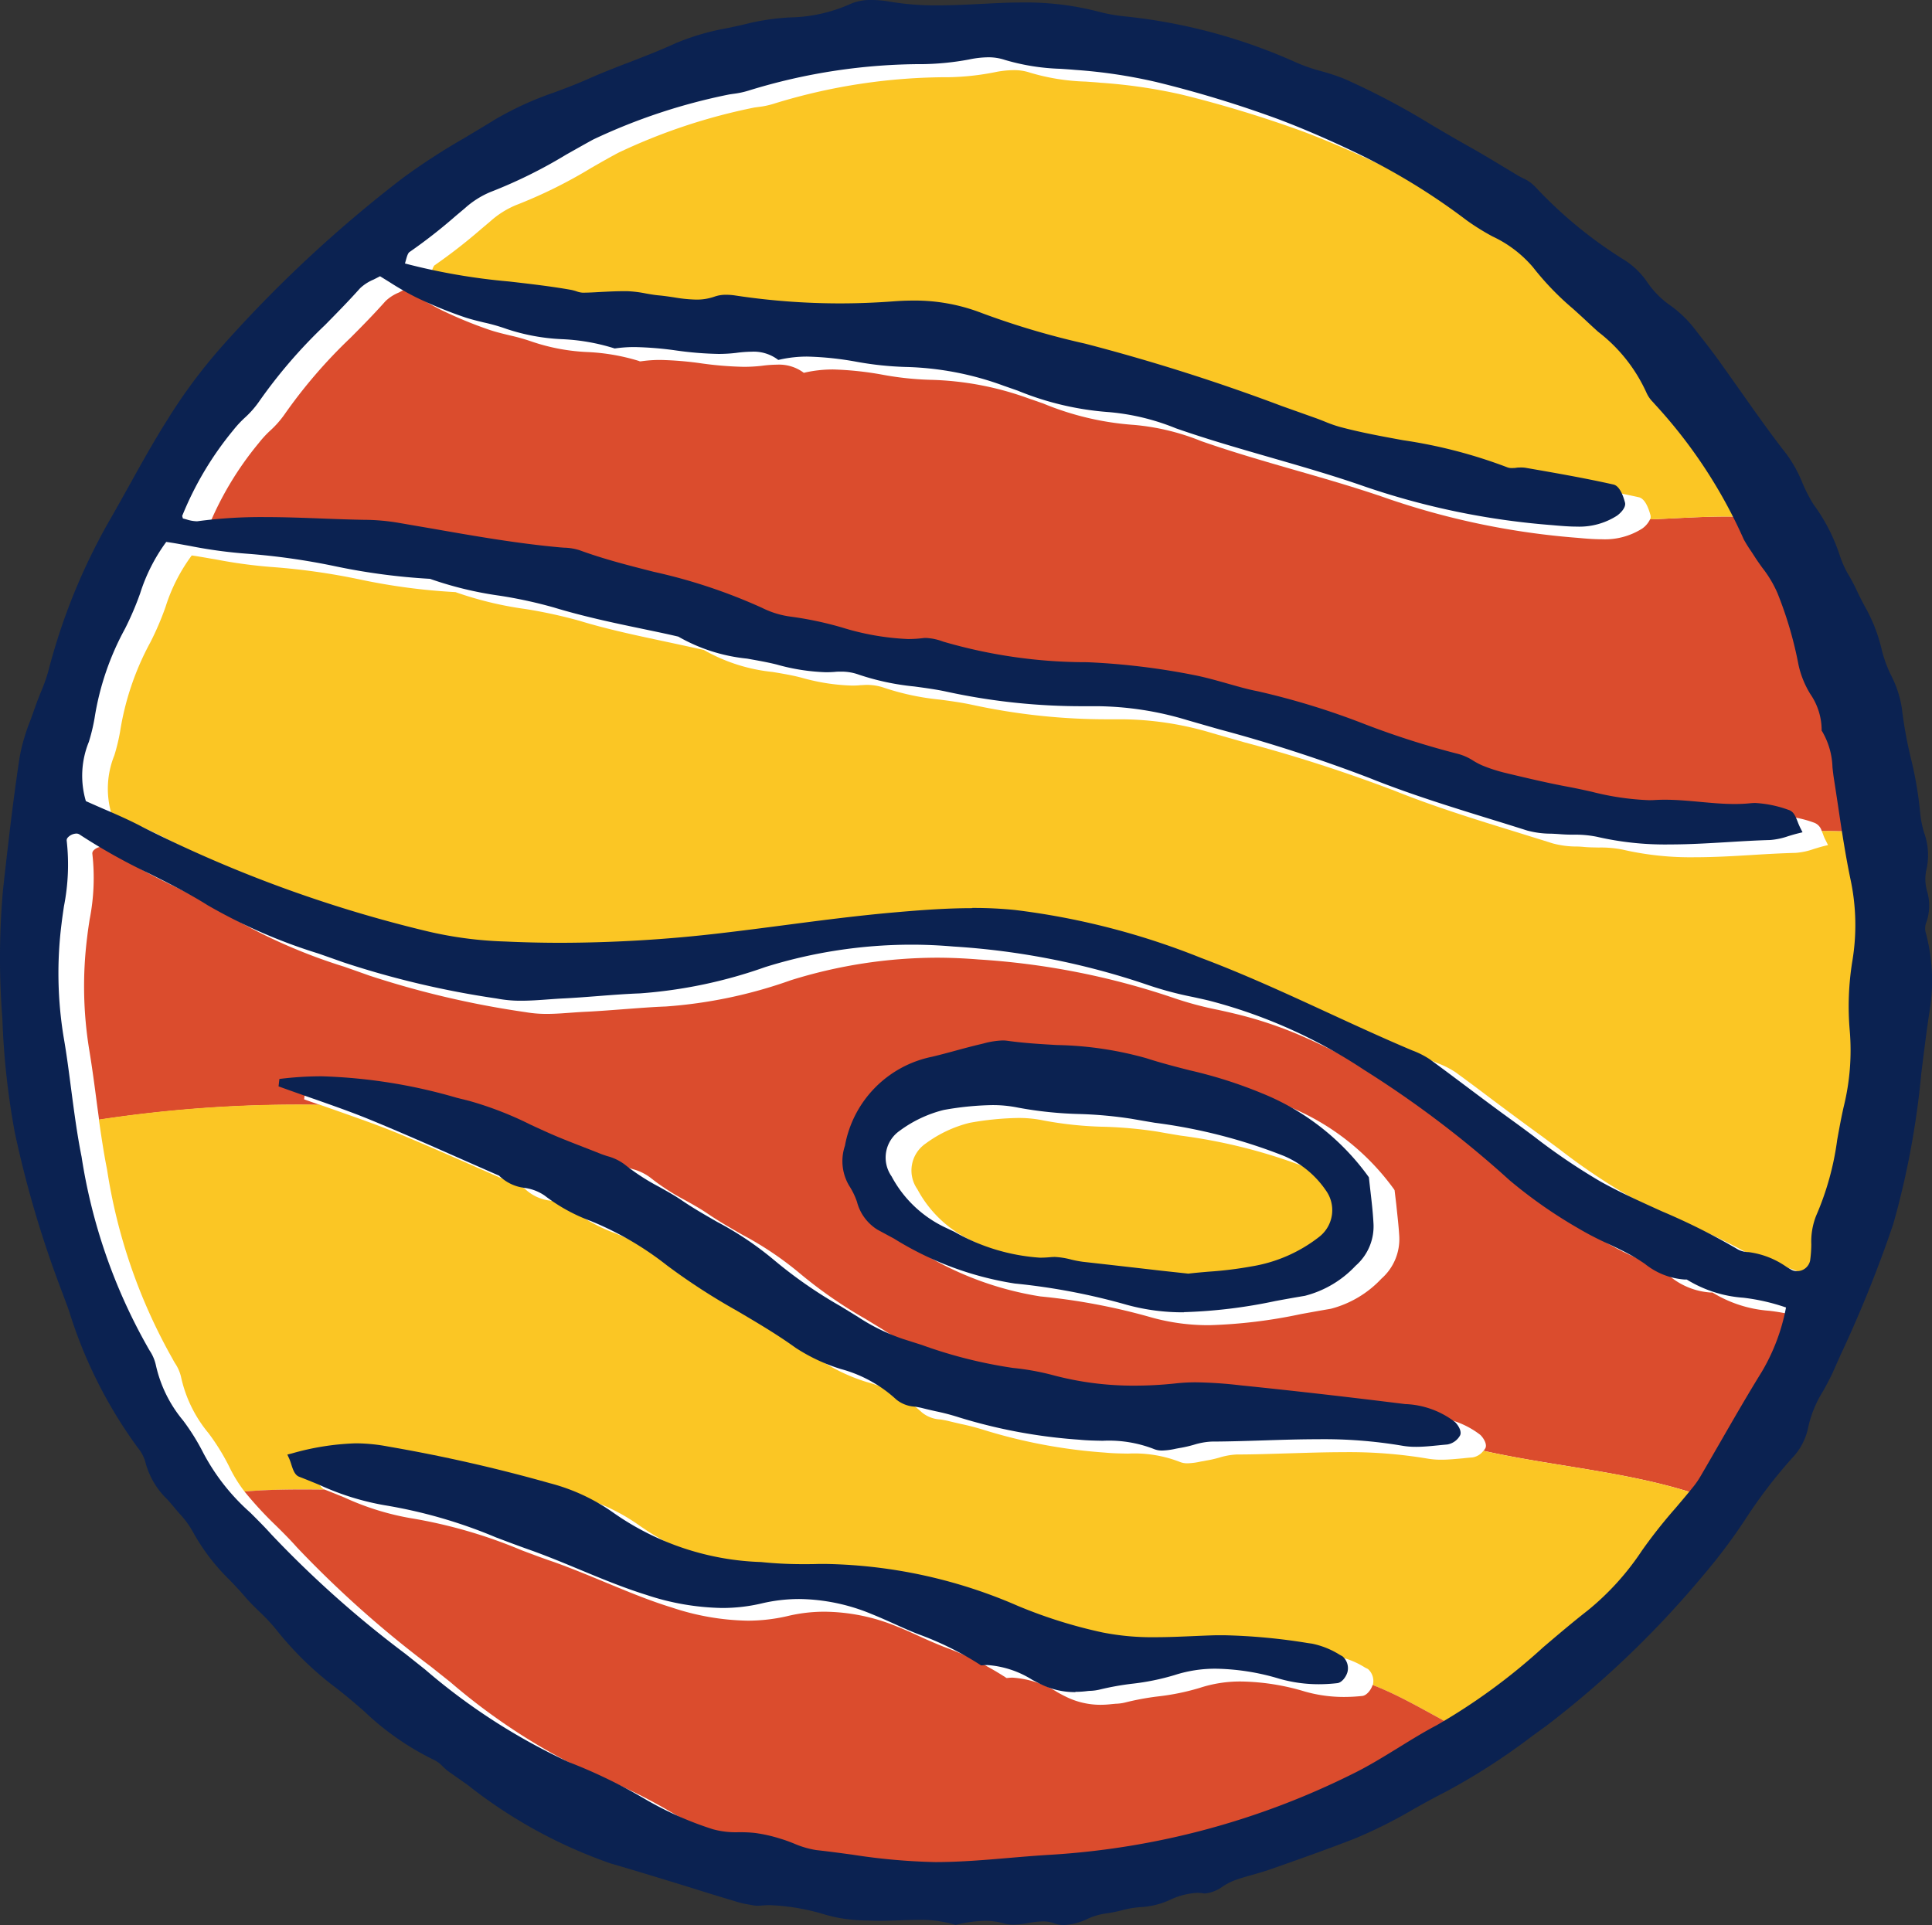
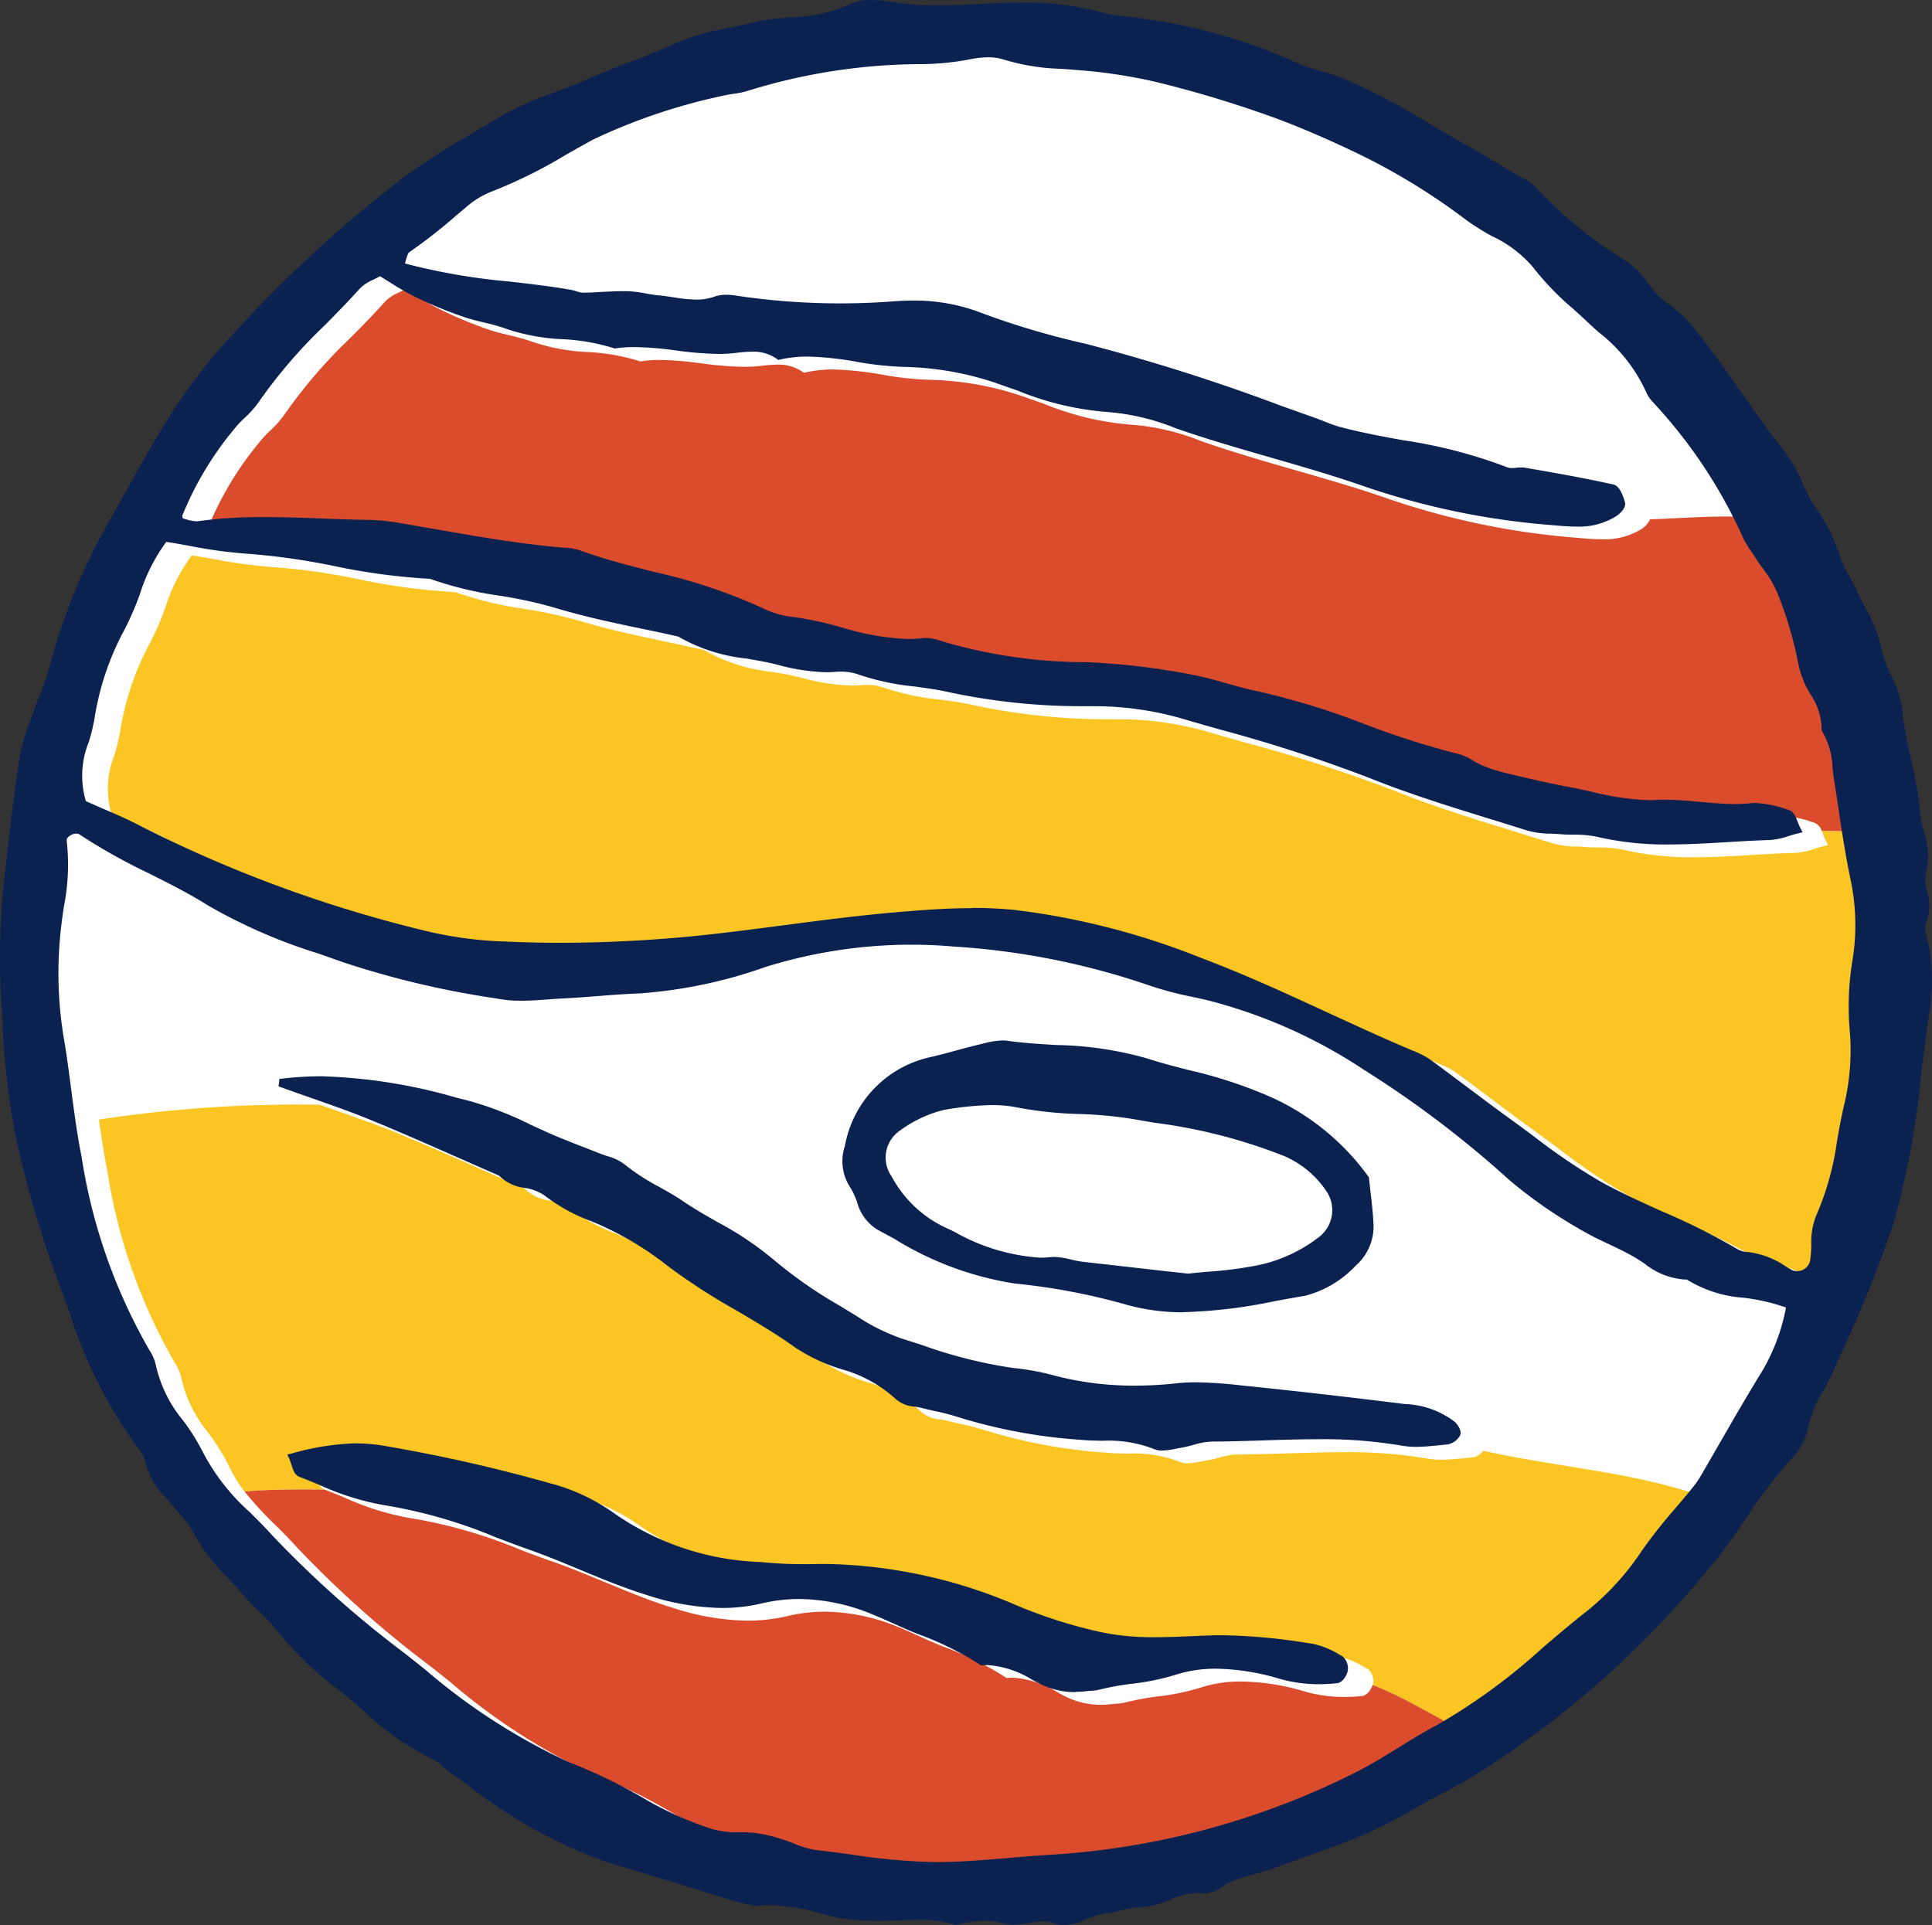
<svg xmlns="http://www.w3.org/2000/svg" id="グループ_1526" data-name="グループ 1526" width="65.112" height="64.88" viewBox="0 0 65.112 64.88">
  <rect x="0" y="0" width="65.112" height="64.88" fill="#333333" stroke="none" />
  <defs>
    <clipPath id="clip-path">
      <rect id="長方形_1479" data-name="長方形 1479" width="65.112" height="64.88" fill="none" />
    </clipPath>
  </defs>
  <g id="グループ_1443" data-name="グループ 1443" clip-path="url(#clip-path)">
    <path id="パス_2856" data-name="パス 2856" d="M36.157,64.948a.789.789,0,0,1-.278-.047,1.206,1.206,0,0,0-.446-.074,3.292,3.292,0,0,0-.521.055l-.056.009a2.624,2.624,0,0,1-.409.044.914.914,0,0,1-.261-.034,2.645,2.645,0,0,0-.708-.1,4.423,4.423,0,0,0-.976.132,4.334,4.334,0,0,0-1.28-.162c-.208,0-.417.008-.621.017-.224.009-.437.013-.645.013h-.009c-.089,0-.177,0-.266,0l-.214-.007a5.061,5.061,0,0,1-1.05-.12l-.24-.064a7.524,7.524,0,0,0-1.929-.33,4.028,4.028,0,0,0-.4.019l-.048,0a.955.955,0,0,1-.126-.018l-.091-.018a2.984,2.984,0,0,1-.341-.073l-1.489-.456c-.943-.292-1.883-.582-2.832-.858a16.161,16.161,0,0,1-4.711-2.587l-.658-.465a1.243,1.243,0,0,1-.164-.14,1.3,1.3,0,0,0-.357-.274A9.129,9.129,0,0,1,12.7,57.8c-.325-.279-.634-.545-.954-.788a10.876,10.876,0,0,1-1.988-1.941,6.17,6.17,0,0,0-.567-.608,6.428,6.428,0,0,1-.474-.485c-.165-.191-.338-.377-.511-.563a6.731,6.731,0,0,1-1.234-1.6,3.185,3.185,0,0,0-.478-.657c-.06-.068-.118-.136-.177-.207-.075-.092-.155-.186-.235-.275a2.481,2.481,0,0,1-.676-1.11,1.505,1.505,0,0,0-.307-.618,15.338,15.338,0,0,1-2.293-4.579l-.22-.6A35.9,35.9,0,0,1,1,38.414c-.038-.191-.073-.379-.107-.572A28.711,28.711,0,0,1,.581,34.6,25.555,25.555,0,0,1,.6,30.313c.144-1.3.324-2.922.558-4.483A6.039,6.039,0,0,1,1.5,24.677L1.67,24.2c.056-.169.119-.327.186-.485a6.937,6.937,0,0,0,.258-.729,20.253,20.253,0,0,1,2.063-5.068c.225-.394.446-.791.665-1.188.413-.742.821-1.467,1.26-2.164a17.793,17.793,0,0,1,1.783-2.408A43.643,43.643,0,0,1,14,6.446a21.342,21.342,0,0,1,1.953-1.271l.121-.072c.332-.194.661-.389.982-.593A10.8,10.8,0,0,1,19.064,3.6c.307-.113.709-.265,1.1-.435s.79-.332,1.178-.484l.239-.094c.538-.206,1.065-.411,1.575-.646a7.911,7.911,0,0,1,1.7-.493l.2-.043c.19-.042.381-.083.568-.131A8.19,8.19,0,0,1,26.9,1.087,5.357,5.357,0,0,0,29,.627,1.542,1.542,0,0,1,29.668.5a3.091,3.091,0,0,1,.555.053,9.527,9.527,0,0,0,1.671.128c.51,0,1.034-.028,1.5-.052l.732-.034L34.33.589c.133,0,.267-.007.4-.007A9.555,9.555,0,0,1,37.3.9a5.373,5.373,0,0,0,.86.152A18.446,18.446,0,0,1,43.9,2.594a6.646,6.646,0,0,0,.866.3,6.941,6.941,0,0,1,.757.251A24.384,24.384,0,0,1,48.461,4.7c.4.234.8.468,1.2.692.366.2.729.425,1.089.642l.576.345c.057.033.118.066.183.1a1.171,1.171,0,0,1,.34.226,15.065,15.065,0,0,0,3,2.48,2.416,2.416,0,0,1,.761.7,3.234,3.234,0,0,0,.855.867,3.9,3.9,0,0,1,.669.617l.112.143c.283.364.55.707.8,1.057.2.271.392.547.586.822l.166.236c.5.718,1,1.419,1.517,2.084a4.089,4.089,0,0,1,.505.9,5.062,5.062,0,0,0,.4.779,5.852,5.852,0,0,1,.85,1.656,3.545,3.545,0,0,0,.352.767c.075.133.15.27.216.412.075.166.162.335.247.5l.024.047a5.168,5.168,0,0,1,.561,1.388,4.217,4.217,0,0,0,.337.948l.035.079a3.3,3.3,0,0,1,.319.983,14.292,14.292,0,0,0,.306,1.692l.016.071a12.191,12.191,0,0,1,.3,1.782,3.4,3.4,0,0,0,.127.653,2.092,2.092,0,0,1,.08,1.209,1.653,1.653,0,0,0,.025.779,1.5,1.5,0,0,1,0,.9.77.77,0,0,0-.047.482,6,6,0,0,1,.141,2.52c-.109.694-.2,1.393-.289,2.17a27.631,27.631,0,0,1-.939,5.042,40.786,40.786,0,0,1-1.712,4.268l-.312.7c-.084.192-.189.381-.29.564l-.025.044A4.057,4.057,0,0,0,61,48.406a1.9,1.9,0,0,1-.49.888,16.8,16.8,0,0,0-1.531,2l-.044.064a19.544,19.544,0,0,1-1.4,1.87,32.634,32.634,0,0,1-5.248,5.036l-.488.354a21.587,21.587,0,0,1-2.9,1.876c-.327.163-.647.341-.97.52l-.11.061a15.387,15.387,0,0,1-1.959.983c-.964.374-1.956.723-2.831,1.031-.178.062-.36.113-.54.164l-.046.012c-.22.062-.44.128-.651.2a2.424,2.424,0,0,0-.368.191,1.189,1.189,0,0,1-.512.222l-.051,0a1.751,1.751,0,0,0-.224-.019,2.513,2.513,0,0,0-.921.225l-.057.022a2.5,2.5,0,0,1-.881.231,3.208,3.208,0,0,0-.735.123,4.523,4.523,0,0,1-.539.1,2.275,2.275,0,0,0-.655.2,1.893,1.893,0,0,1-.686.185" transform="translate(-0.285 -0.285)" fill="#fff" />
    <path id="パス_2857" data-name="パス 2857" d="M68.03,54.852a7.324,7.324,0,0,1,.056,2.708A9.479,9.479,0,0,0,68,59.941a7.931,7.931,0,0,1-.2,2.519c-.09.375-.159.762-.228,1.137a9.434,9.434,0,0,1-.71,2.562,2.313,2.313,0,0,0-.159.96,4.606,4.606,0,0,1-.043.551.448.448,0,0,1-.439.353.388.388,0,0,1-.2-.052l-.151-.09a2.9,2.9,0,0,0-1.279-.5.8.8,0,0,1-.357-.086,21.65,21.65,0,0,0-2.566-1.287c-.689-.31-1.4-.624-2.063-.995a21.17,21.17,0,0,1-2.256-1.529c-.245-.181-.491-.366-.736-.543-.517-.375-1.029-.758-1.537-1.137-.409-.31-.818-.616-1.232-.917a2.955,2.955,0,0,0-.594-.3c-.956-.4-1.916-.848-2.842-1.275-.362-.168-.723-.332-1.089-.5-1.038-.474-2.1-.939-3.178-1.343a24.883,24.883,0,0,0-6.287-1.619,13.48,13.48,0,0,0-1.43-.069c-.93,0-1.873.078-2.683.151-1.227.108-2.467.267-3.669.426-.7.09-1.408.185-2.114.267a47.094,47.094,0,0,1-5.4.323c-.633,0-1.266-.013-1.882-.043a13.026,13.026,0,0,1-2.747-.375,44.015,44.015,0,0,1-9.452-3.471c-.435-.233-.874-.426-1.343-.629-.194-.082-.388-.168-.586-.258a3,3,0,0,1,.1-1.964,6.446,6.446,0,0,0,.194-.805A9.337,9.337,0,0,1,9.861,46.4a9.657,9.657,0,0,0,.512-1.193,5.889,5.889,0,0,1,.883-1.735c.207.03.409.065.611.1.069.013.133.022.2.034a16.663,16.663,0,0,0,1.916.258,22.285,22.285,0,0,1,2.941.418,20.922,20.922,0,0,0,3.221.426,11.947,11.947,0,0,0,2.347.568,16.285,16.285,0,0,1,1.839.4c.96.293,1.955.5,2.919.706.422.09.844.181,1.266.276a5.869,5.869,0,0,0,2.317.741c.332.056.676.112,1,.2a6.909,6.909,0,0,0,1.653.258c.1,0,.2,0,.306-.013.065,0,.129-.009.2-.009a1.755,1.755,0,0,1,.594.095,8.551,8.551,0,0,0,1.877.4c.362.047.741.1,1.1.177a21.453,21.453,0,0,0,4.642.487l.422,0a10.8,10.8,0,0,1,3.031.469l1.085.31A51,51,0,0,1,51.788,51.4c1.339.538,2.743.973,4.1,1.391.409.129.822.254,1.227.383a3.062,3.062,0,0,0,.814.108c.095,0,.189.009.284.017.151.013.306.013.456.017a3.74,3.74,0,0,1,.805.069,10.175,10.175,0,0,0,2.446.258c.655,0,1.318-.039,1.955-.078.478-.03.952-.056,1.43-.069a2.285,2.285,0,0,0,.611-.129c.1-.03.211-.065.327-.095l.159-.039-.073-.146a1.407,1.407,0,0,1-.095-.22c-.017-.039-.03-.078-.047-.112.487,0,1.033.03,1.486.03.1.685.215,1.382.357,2.063" transform="translate(-4.794 -24.752)" fill="#fbc624" />
    <path id="パス_2858" data-name="パス 2858" d="M72.072,40.5l.065.413c-.452,0-1-.034-1.486-.03a.418.418,0,0,0-.254-.276,3.929,3.929,0,0,0-1.12-.233,1.016,1.016,0,0,0-.164.009c-.181.017-.357.026-.538.026-.383,0-.775-.039-1.158-.073s-.788-.073-1.188-.073c-.112,0-.22,0-.332.009-.073,0-.146.009-.22.009A9.244,9.244,0,0,1,63.762,40c-.267-.06-.53-.116-.792-.168-.663-.121-1.335-.28-1.985-.435l-.116-.026a5.21,5.21,0,0,1-.8-.258,2.2,2.2,0,0,1-.3-.159,1.84,1.84,0,0,0-.5-.224,28.351,28.351,0,0,1-3.174-1.012,25.317,25.317,0,0,0-3.6-1.107c-.349-.069-.7-.168-1.042-.267s-.693-.194-1.046-.267a24.035,24.035,0,0,0-3.66-.444A17.365,17.365,0,0,1,41.9,34.94a1.869,1.869,0,0,0-.586-.125.906.906,0,0,0-.108.009,4.647,4.647,0,0,1-.5.026,8.62,8.62,0,0,1-2.218-.388,11.811,11.811,0,0,0-1.709-.362,3.16,3.16,0,0,1-.986-.3,18.448,18.448,0,0,0-3.651-1.214,25.877,25.877,0,0,1-2.5-.728,1.813,1.813,0,0,0-.525-.086l-.142-.013c-1.455-.129-2.924-.388-4.34-.637-.392-.069-.779-.138-1.167-.2a6.874,6.874,0,0,0-1.085-.09c-.469-.009-.934-.026-1.4-.043-.633-.022-1.287-.047-1.933-.047a16.38,16.38,0,0,0-2.278.138.228.228,0,0,1-.056,0,.937.937,0,0,1-.233-.039c-.026-.009-.056-.013-.082-.022-.043-.013-.082-.022-.121-.03,0-.009-.026-.082-.026-.086a10.931,10.931,0,0,1,1.722-2.889,3.511,3.511,0,0,1,.388-.422,3.308,3.308,0,0,0,.474-.534,17.083,17.083,0,0,1,2.226-2.588c.4-.4.805-.814,1.184-1.24a1.438,1.438,0,0,1,.456-.293c.069-.039.142-.073.22-.116.108.065.215.133.323.2a9.04,9.04,0,0,0,.891.512,14.356,14.356,0,0,0,1.6.659c.228.078.461.133.689.189a6.676,6.676,0,0,1,.762.215,6.72,6.72,0,0,0,1.869.349,6.95,6.95,0,0,1,1.731.3l.03.013.034,0a4.514,4.514,0,0,1,.659-.047,11.505,11.505,0,0,1,1.387.116,11.93,11.93,0,0,0,1.421.116,5.428,5.428,0,0,0,.607-.034,4.188,4.188,0,0,1,.525-.039,1.384,1.384,0,0,1,.848.241l.047.034.056-.013a4.278,4.278,0,0,1,.93-.1,10.922,10.922,0,0,1,1.641.172,10.446,10.446,0,0,0,1.645.177,10.394,10.394,0,0,1,3.32.633l.474.164a9.766,9.766,0,0,0,3.07.723,7.84,7.84,0,0,1,2.261.547c1.046.366,2.131.68,3.182.982s2.123.611,3.165.977a25.789,25.789,0,0,0,6.338,1.3l.1.009c.237.022.482.039.723.039a2.342,2.342,0,0,0,1.352-.362.809.809,0,0,0,.263-.31c1.128-.039,2.269-.142,3.4-.069.177.327.379.71.624,1.176.073.138.159.271.245.4l.1.151c.086.133.181.267.271.4a3.932,3.932,0,0,1,.512.853,12.775,12.775,0,0,1,.71,2.429,3.342,3.342,0,0,0,.4.982,2.148,2.148,0,0,1,.379,1.188v.043l.026.039a2.592,2.592,0,0,1,.34,1.2c.013.133.03.267.047.4q.077.465.142.93" transform="translate(-9.257 -12.88)" fill="#db4c2d" />
-     <path id="パス_2859" data-name="パス 2859" d="M64.8,82.222a6.649,6.649,0,0,1-.814,2.157c-.487.792-.96,1.615-1.417,2.407-.215.37-.426.741-.646,1.111a3.112,3.112,0,0,1-.228.34c-.026.03-.052.065-.078.095-2.489-.982-5.258-1.128-7.876-1.714a.5.5,0,0,0,.06-.082c.082-.146-.09-.388-.177-.461a2.929,2.929,0,0,0-1.675-.6c-2.032-.25-3.85-.456-5.559-.633-.521-.052-.995-.095-1.477-.095a5.515,5.515,0,0,0-.672.034,13.059,13.059,0,0,1-1.4.078,10.45,10.45,0,0,1-2.812-.37,9.136,9.136,0,0,0-1.292-.228,15.623,15.623,0,0,1-3.083-.775c-.211-.069-.422-.138-.629-.2a6.645,6.645,0,0,1-1.511-.745l-.6-.366a15.157,15.157,0,0,1-2.231-1.55,11.162,11.162,0,0,0-1.912-1.283c-.383-.22-.784-.448-1.154-.7-.258-.177-.534-.332-.8-.478a7.584,7.584,0,0,1-1.163-.758,1.712,1.712,0,0,0-.586-.28c-.082-.026-.159-.052-.237-.082l-.551-.22c-.284-.108-.564-.22-.848-.336-.314-.129-.629-.276-.943-.422a11.569,11.569,0,0,0-2.058-.8L20,75.156a18.208,18.208,0,0,0-4.551-.723,11.311,11.311,0,0,0-1.425.09l-.03.25c.185.069.362.129.53.189a44.647,44.647,0,0,0-7.441.5c-.026-.207-.056-.409-.082-.611-.073-.564-.151-1.145-.245-1.718a13.275,13.275,0,0,1-.073-3.837c.022-.194.052-.392.082-.586a7.221,7.221,0,0,0,.09-2.222.147.147,0,0,1,.039-.1.417.417,0,0,1,.289-.129.194.194,0,0,1,.1.026,19.792,19.792,0,0,0,2.351,1.318c.659.332,1.339.672,1.972,1.072a18.41,18.41,0,0,0,3.738,1.628c.284.1.568.2.848.3a30.935,30.935,0,0,0,5.141,1.214l.116.017a4.121,4.121,0,0,0,.732.06c.3,0,.6-.026.9-.047.172-.013.34-.022.512-.03.4-.022.788-.052,1.184-.082.465-.034.93-.073,1.4-.09a15.923,15.923,0,0,0,4.224-.887A16.634,16.634,0,0,1,35.315,70c.469,0,.947.022,1.417.06a25.308,25.308,0,0,1,6.515,1.279,11.639,11.639,0,0,0,1.563.422c.177.039.353.078.53.121a13.629,13.629,0,0,1,2.5.857,22.06,22.06,0,0,1,2.734,1.473,35.074,35.074,0,0,1,4.909,3.725,15.907,15.907,0,0,0,2.3,1.61,9.984,9.984,0,0,0,1.021.53c.293.142.6.284.883.452.121.069.237.146.353.224a2.4,2.4,0,0,0,1.339.53h.078a4.229,4.229,0,0,0,1.908.616,6.719,6.719,0,0,1,1.438.327M50.3,80.818a1.774,1.774,0,0,0,.6-1.46c-.022-.353-.065-.706-.1-1.051-.017-.146-.056-.469-.056-.469l-.017-.03a8.181,8.181,0,0,0-3.574-2.8,15.694,15.694,0,0,0-2.45-.784c-.482-.121-.982-.25-1.46-.4a11.85,11.85,0,0,0-3.018-.444c-.547-.034-1.115-.069-1.662-.146-.052,0-.108-.009-.164-.009a2.892,2.892,0,0,0-.633.1l-.082.022c-.288.065-.573.142-.861.22-.267.073-.534.146-.8.207a3.75,3.75,0,0,0-2.941,3,1.618,1.618,0,0,0,.146,1.352,2.36,2.36,0,0,1,.258.534,1.573,1.573,0,0,0,.693.943c.185.095.37.194.555.293a10.87,10.87,0,0,0,4.073,1.52,21.031,21.031,0,0,1,3.781.719,7.121,7.121,0,0,0,1.925.25,17.094,17.094,0,0,0,3.079-.375c.332-.06.667-.121,1-.177A3.555,3.555,0,0,0,50.3,80.818" transform="translate(-3.744 -37.723)" fill="#db4c2d" />
-     <path id="パス_2860" data-name="パス 2860" d="M78.2,20.562c-1.132-.073-2.274.03-3.4.069a.216.216,0,0,0,.013-.138c-.069-.254-.189-.56-.392-.607-.969-.215-1.964-.392-2.954-.564-.047,0-.095-.009-.142-.009s-.116,0-.177.009-.1.009-.155.009a.429.429,0,0,1-.142-.022,16.847,16.847,0,0,0-3.522-.917c-.706-.129-1.438-.263-2.14-.452a4.778,4.778,0,0,1-.491-.172c-.1-.039-.2-.082-.3-.116l-1.158-.409a64.361,64.361,0,0,0-6.618-2.1,27.351,27.351,0,0,1-3.488-1.033,6.219,6.219,0,0,0-2.325-.422c-.22,0-.439.009-.663.026-.594.047-1.2.069-1.8.069a23.112,23.112,0,0,1-3.527-.267,2.179,2.179,0,0,0-.293-.022,1.107,1.107,0,0,0-.4.065,1.809,1.809,0,0,1-.624.1,4.957,4.957,0,0,1-.745-.073c-.168-.026-.332-.052-.5-.065-.151-.013-.3-.039-.444-.065a3.593,3.593,0,0,0-.616-.078l-.155,0c-.241,0-.487.013-.732.026-.211.013-.418.022-.633.026a.7.7,0,0,1-.207-.047,1.238,1.238,0,0,0-.181-.047c-.693-.125-1.4-.207-2.088-.284a20.872,20.872,0,0,1-3.509-.607c.009-.03.017-.06.026-.095.034-.116.069-.254.125-.288a18.338,18.338,0,0,0,1.559-1.214l.306-.258a3.049,3.049,0,0,1,.861-.547,16.182,16.182,0,0,0,2.553-1.262c.3-.172.6-.344.909-.508a19.754,19.754,0,0,1,4.59-1.524l.129-.017a2.755,2.755,0,0,0,.525-.112,19.859,19.859,0,0,1,5.9-.891A8.708,8.708,0,0,0,52.7,5.564a3.249,3.249,0,0,1,.646-.073,1.677,1.677,0,0,1,.56.086,7.262,7.262,0,0,0,1.877.3c.168.013.336.022.5.039a17.765,17.765,0,0,1,2.734.4,39.577,39.577,0,0,1,4.1,1.249c.844.319,1.74.706,2.743,1.188a22.04,22.04,0,0,1,3.613,2.222,7.2,7.2,0,0,0,.874.547,3.986,3.986,0,0,1,1.361,1.038,9.644,9.644,0,0,0,1.361,1.412c.151.138.306.271.452.413.125.116.254.233.383.349a5.374,5.374,0,0,1,1.632,2.058,1.031,1.031,0,0,0,.22.314l.06.069A14.5,14.5,0,0,1,78.2,20.562" transform="translate(-19.188 -3.127)" fill="#fbc624" />
    <path id="パス_2861" data-name="パス 2861" d="M62.283,99.823c-.177.22-.362.435-.543.65a17.647,17.647,0,0,0-1.128,1.425,8.835,8.835,0,0,1-1.83,2.024c-.512.4-1.016.827-1.5,1.24a21.283,21.283,0,0,1-3.35,2.493c-1.072-.525-2.157-1.227-3.255-1.649a.133.133,0,0,0,.009-.034.536.536,0,0,0-.172-.508l-.095-.047a2.763,2.763,0,0,0-.93-.375l-.146-.022a20.13,20.13,0,0,0-2.82-.263c-.086,0-.177,0-.267,0-.258,0-.512.017-.766.026-.426.022-.853.039-1.275.039a8.466,8.466,0,0,1-1.791-.164,16.017,16.017,0,0,1-2.842-.891,16.92,16.92,0,0,0-6.45-1.417c-.095,0-.189,0-.284,0-.159,0-.314,0-.469,0h-.151c-.478,0-.909-.026-1.3-.069a9.169,9.169,0,0,1-4.956-1.645,6.632,6.632,0,0,0-2.175-1.016A53.641,53.641,0,0,0,18.354,98.4a5.793,5.793,0,0,0-1.1-.108,8.726,8.726,0,0,0-2.149.34l-.151.034.065.142A1.939,1.939,0,0,1,15.09,99c.056.177.116.362.263.418-.9-.009-1.765-.013-2.7.065a4.751,4.751,0,0,1-.525-.857,7.356,7.356,0,0,0-.689-1.111,4.424,4.424,0,0,1-.917-1.856,1.389,1.389,0,0,0-.211-.5c-.026-.043-.052-.086-.073-.129a18.679,18.679,0,0,1-2.218-6.4c-.112-.555-.194-1.124-.276-1.684a44.646,44.646,0,0,1,7.441-.5c.215.073.418.146.616.215.728.258,1.356.478,1.968.728,1.029.426,2.063.883,3.066,1.326.418.185.835.366,1.253.551a1.469,1.469,0,0,0,.87.413,1.561,1.561,0,0,1,.672.263,5.778,5.778,0,0,0,1.542.848,10.644,10.644,0,0,1,2.579,1.5A21.831,21.831,0,0,0,30.1,93.82c.663.388,1.348.792,1.981,1.249a6.115,6.115,0,0,0,1.529.719,4.494,4.494,0,0,1,1.873,1.029,1.063,1.063,0,0,0,.624.237c.086.013.172.03.25.047.151.039.306.073.456.108a8.144,8.144,0,0,1,.788.207,17.987,17.987,0,0,0,4.048.754c.263.026.525.03.784.034a4.236,4.236,0,0,1,1.718.271.664.664,0,0,0,.289.056,2.285,2.285,0,0,0,.444-.06c.065-.009.125-.022.189-.034a3.712,3.712,0,0,0,.422-.095,2.407,2.407,0,0,1,.6-.108c.586,0,1.176-.022,1.761-.039s1.219-.039,1.826-.039a15.964,15.964,0,0,1,2.829.215,2.719,2.719,0,0,0,.478.039c.245,0,.491-.026.732-.047.108-.013.211-.022.319-.03a.575.575,0,0,0,.366-.224c2.618.586,5.387.732,7.876,1.714" transform="translate(-4.412 -49.214)" fill="#fbc624" />
    <path id="パス_2862" data-name="パス 2862" d="M60.421,124.822a2.862,2.862,0,0,1-.25.142c-.439.233-.866.5-1.275.749-.482.3-.977.6-1.494.861a26.413,26.413,0,0,1-10.24,2.752c-.461.026-.921.065-1.387.1-.8.069-1.636.138-2.5.142a21.266,21.266,0,0,1-2.786-.25c-.4-.056-.81-.112-1.214-.155a3.014,3.014,0,0,1-.758-.22,4.271,4.271,0,0,0-.448-.159,4.728,4.728,0,0,0-.848-.194c-.181-.022-.366-.026-.555-.03a2.878,2.878,0,0,1-.878-.1,11.277,11.277,0,0,1-2.325-1.038,17.272,17.272,0,0,0-2.528-1.223,20.865,20.865,0,0,1-4.853-3.126l-.655-.521a36.15,36.15,0,0,1-4.513-4.017c-.228-.258-.478-.508-.719-.745a12.393,12.393,0,0,1-1.051-1.141c.93-.078,1.8-.073,2.7-.065.224.086.444.177.667.267a9.044,9.044,0,0,0,2.213.693,16.642,16.642,0,0,1,3.759,1.085c.366.138.732.276,1.1.4.577.207,1.15.444,1.709.676.728.3,1.477.616,2.252.853a8.47,8.47,0,0,0,2.549.444,5.956,5.956,0,0,0,1.335-.151,5.308,5.308,0,0,1,1.27-.151,6.534,6.534,0,0,1,2.437.5c.254.1.508.215.762.332s.538.241.81.349a10.438,10.438,0,0,1,2.075,1.025l.039.026.047,0a1.212,1.212,0,0,1,.177-.009,3.294,3.294,0,0,1,1.511.5c.086.047.172.095.263.138a2.626,2.626,0,0,0,1.18.276,3.4,3.4,0,0,0,.362-.022l.142-.013a1.524,1.524,0,0,0,.306-.039,9,9,0,0,1,1.111-.207,7.955,7.955,0,0,0,1.417-.289,4.368,4.368,0,0,1,1.408-.215,7.783,7.783,0,0,1,2.127.336,4.8,4.8,0,0,0,1.335.185,5.955,5.955,0,0,0,.611-.034c.159-.022.3-.224.344-.37,1.1.422,2.183,1.124,3.255,1.649" transform="translate(-10.903 -66.381)" fill="#db4c2d" />
-     <path id="パス_2863" data-name="パス 2863" d="M86.181,90.373a1.138,1.138,0,0,1-.215,1.563,5.036,5.036,0,0,1-2.274,1,12.962,12.962,0,0,1-1.464.177c-.233.022-.465.043-.68.069l-.921-.1c-.866-.095-1.753-.194-2.64-.3a3.153,3.153,0,0,1-.383-.073,2.717,2.717,0,0,0-.586-.09,1.055,1.055,0,0,0-.116.009c-.121.009-.241.017-.357.017a6.745,6.745,0,0,1-2.885-.874l-.353-.168a3.977,3.977,0,0,1-1.761-1.7,1.1,1.1,0,0,1,.276-1.537,4.2,4.2,0,0,1,1.481-.7,10.052,10.052,0,0,1,1.619-.164,4.026,4.026,0,0,1,.887.086,12.552,12.552,0,0,0,2.063.211,14.46,14.46,0,0,1,1.77.164c.258.047.517.09.775.133a18.364,18.364,0,0,1,4.362,1.12,3.284,3.284,0,0,1,1.4,1.158" transform="translate(-40.629 -49.823)" fill="#fbc624" />
    <path id="パス_2864" data-name="パス 2864" d="M35.871,64.88a1,1,0,0,1-.352-.063,1.073,1.073,0,0,0-.372-.061,3.055,3.055,0,0,0-.486.054,3.031,3.031,0,0,1-.5.055,1.2,1.2,0,0,1-.323-.041,2.359,2.359,0,0,0-.644-.087,4.394,4.394,0,0,0-.958.13l-.034.008-.033-.011a4.039,4.039,0,0,0-1.235-.159c-.21,0-.419.009-.629.016s-.423.016-.634.016q-.142,0-.284-.005l-.154-.006a5.469,5.469,0,0,1-1.158-.128l-.242-.063a7.337,7.337,0,0,0-1.872-.326,3.562,3.562,0,0,0-.382.02l-.053,0a1.022,1.022,0,0,1-.183-.022l-.095-.017a3.037,3.037,0,0,1-.359-.078c-.5-.151-1-.3-1.492-.457-.94-.29-1.881-.58-2.826-.855a16.464,16.464,0,0,1-4.809-2.642q-.314-.222-.629-.442a1.844,1.844,0,0,1-.215-.185.986.986,0,0,0-.267-.205,9.291,9.291,0,0,1-2.381-1.654c-.3-.263-.618-.534-.94-.781a11.109,11.109,0,0,1-2.029-1.978,6.111,6.111,0,0,0-.558-.595c-.16-.156-.326-.318-.476-.492-.168-.2-.344-.383-.522-.571A6.9,6.9,0,0,1,6.5,51.626a3.033,3.033,0,0,0-.45-.612c-.061-.07-.121-.14-.18-.211-.074-.091-.152-.18-.231-.268a2.683,2.683,0,0,1-.727-1.21A1.287,1.287,0,0,0,4.65,48.8,15.579,15.579,0,0,1,2.32,44.16l-.22-.594A36.146,36.146,0,0,1,.5,38.174,25.916,25.916,0,0,1,.08,34.325,25.987,25.987,0,0,1,.1,30c.155-1.393.332-2.971.563-4.492a6.5,6.5,0,0,1,.366-1.243c.052-.142.1-.283.152-.425.056-.168.124-.332.19-.5a6.245,6.245,0,0,0,.252-.7A20.552,20.552,0,0,1,3.7,17.524c.226-.391.446-.787.666-1.182.4-.721.815-1.466,1.263-2.175a18.157,18.157,0,0,1,1.8-2.435A43.865,43.865,0,0,1,13.587,5.99a22.363,22.363,0,0,1,2.094-1.356c.329-.2.657-.391.979-.593A11.01,11.01,0,0,1,18.7,3.108c.359-.134.73-.274,1.086-.432.468-.208.953-.4,1.422-.577.517-.2,1.052-.408,1.562-.642a8.171,8.171,0,0,1,1.747-.51c.252-.054.505-.107.755-.171A8.011,8.011,0,0,1,26.626.587,5.2,5.2,0,0,0,28.618.152,1.683,1.683,0,0,1,29.381,0a3.508,3.508,0,0,1,.6.055A9.3,9.3,0,0,0,31.61.181c.494,0,1-.026,1.486-.051.242-.012.485-.025.728-.034.208-.008.416-.012.623-.012a9.757,9.757,0,0,1,2.628.322A5.448,5.448,0,0,0,37.9.551a18.766,18.766,0,0,1,5.8,1.562,5.847,5.847,0,0,0,.836.288,7.177,7.177,0,0,1,.779.259,25.07,25.07,0,0,1,2.969,1.572c.4.233.792.466,1.194.69s.8.463,1.191.7l.48.289c.053.032.11.061.167.09a1.291,1.291,0,0,1,.407.277,14.765,14.765,0,0,0,2.959,2.446,2.64,2.64,0,0,1,.825.773,3.018,3.018,0,0,0,.8.807,3.964,3.964,0,0,1,.707.656l.11.14c.275.351.55.7.811,1.063s.5.705.753,1.06c.485.689.986,1.4,1.515,2.074a4.487,4.487,0,0,1,.543.979,5.15,5.15,0,0,0,.367.716A6.058,6.058,0,0,1,62,18.709a3.369,3.369,0,0,0,.331.719c.078.14.157.281.223.425.084.182.177.362.27.542a5.465,5.465,0,0,1,.58,1.443,4.241,4.241,0,0,0,.335.934,3.591,3.591,0,0,1,.357,1.1,14.235,14.235,0,0,0,.3,1.665,12.774,12.774,0,0,1,.32,1.886,3.415,3.415,0,0,0,.127.63,2.239,2.239,0,0,1,.07,1.307,1.468,1.468,0,0,0,.034.678,1.714,1.714,0,0,1-.016,1.02.571.571,0,0,0-.039.34,6.245,6.245,0,0,1,.149,2.612c-.112.717-.2,1.453-.29,2.164a28.165,28.165,0,0,1-.945,5.08,42.106,42.106,0,0,1-1.768,4.394l-.265.595c-.1.217-.212.425-.323.627a3.828,3.828,0,0,0-.521,1.285,2.094,2.094,0,0,1-.55,1.006,16.88,16.88,0,0,0-1.553,2.035,18.764,18.764,0,0,1-1.418,1.89,32.832,32.832,0,0,1-5.283,5.071l-.486.352A21.691,21.691,0,0,1,48.7,60.4c-.362.183-.717.381-1.071.579a16.177,16.177,0,0,1-1.986.992c-.942.367-1.907.706-2.839,1.034-.2.069-.4.126-.6.183s-.429.121-.637.2a2.189,2.189,0,0,0-.35.185,1.255,1.255,0,0,1-.6.242.441.441,0,0,1-.075-.006,1.3,1.3,0,0,0-.2-.015,2.443,2.443,0,0,0-.9.231,2.692,2.692,0,0,1-.954.247,3.205,3.205,0,0,0-.685.112,4.585,4.585,0,0,1-.57.11,2.2,2.2,0,0,0-.595.184,2.051,2.051,0,0,1-.769.2M2.574,28.094a.412.412,0,0,0-.287.131.139.139,0,0,0-.04.1,7.23,7.23,0,0,1-.092,2.219c-.029.2-.058.394-.081.589a13.3,13.3,0,0,0,.073,3.834c.1.572.174,1.154.248,1.718.1.754.2,1.534.354,2.3a18.784,18.784,0,0,0,2.218,6.4c.023.043.048.085.073.128a1.447,1.447,0,0,1,.214.5,4.39,4.39,0,0,0,.915,1.859,7.365,7.365,0,0,1,.689,1.108,7.131,7.131,0,0,0,1.578,2c.239.239.487.485.718.743a35.872,35.872,0,0,0,4.513,4.019l.655.521a20.831,20.831,0,0,0,4.852,3.127A17.364,17.364,0,0,1,21.7,60.611a11.405,11.405,0,0,0,2.325,1.039,2.926,2.926,0,0,0,.88.1c.187,0,.373.006.556.028a5.038,5.038,0,0,1,.846.193c.152.045.3.1.451.161a3.1,3.1,0,0,0,.754.221c.406.044.812.1,1.216.154a20.88,20.88,0,0,0,2.785.25c.863,0,1.7-.073,2.5-.141.462-.039.923-.078,1.385-.105a26.4,26.4,0,0,0,10.237-2.751c.519-.257,1.015-.565,1.5-.862.411-.254.837-.518,1.275-.748a20.4,20.4,0,0,0,3.6-2.634c.486-.413.988-.841,1.5-1.24a9,9,0,0,0,1.831-2.024,17.337,17.337,0,0,1,1.127-1.425c.209-.246.418-.492.62-.745a2.88,2.88,0,0,0,.231-.342c.216-.369.429-.74.643-1.111.457-.793.929-1.613,1.419-2.405a6.678,6.678,0,0,0,.811-2.158,6.834,6.834,0,0,0-1.436-.329,4.2,4.2,0,0,1-1.91-.614l-.078,0a2.4,2.4,0,0,1-1.336-.531c-.117-.078-.234-.156-.355-.226-.283-.165-.589-.31-.884-.449a10.326,10.326,0,0,1-1.02-.53,15.953,15.953,0,0,1-2.3-1.611,35,35,0,0,0-4.91-3.724,17.259,17.259,0,0,0-5.231-2.332c-.176-.042-.352-.08-.53-.119a11.774,11.774,0,0,1-1.565-.421A25.083,25.083,0,0,0,32.127,31.9c-.47-.041-.947-.062-1.418-.062a16.572,16.572,0,0,0-4.92.755,16.071,16.071,0,0,1-4.227.887c-.465.017-.93.053-1.394.089-.395.031-.79.061-1.185.081-.17.008-.341.021-.512.033-.295.022-.6.044-.9.044a4.222,4.222,0,0,1-.732-.057l-.114-.02a30.484,30.484,0,0,1-5.141-1.213c-.282-.1-.567-.2-.851-.3A18.147,18.147,0,0,1,7,30.51c-.634-.4-1.315-.741-1.973-1.071a19.829,19.829,0,0,1-2.352-1.318.187.187,0,0,0-.1-.027M32.769,30.6a13.881,13.881,0,0,1,1.43.068,24.874,24.874,0,0,1,6.284,1.618c1.456.547,2.885,1.206,4.268,1.843.928.427,1.887.87,2.844,1.273a2.9,2.9,0,0,1,.593.3c.413.3.821.608,1.23.914.511.383,1.021.766,1.538,1.139.247.178.492.36.736.542a20.759,20.759,0,0,0,2.255,1.528c.666.37,1.376.688,2.063,1a21.888,21.888,0,0,1,2.567,1.287.788.788,0,0,0,.357.088,2.859,2.859,0,0,1,1.278.5l.152.089a.388.388,0,0,0,.2.052.449.449,0,0,0,.44-.355,4.129,4.129,0,0,0,.04-.548,2.367,2.367,0,0,1,.163-.964,9.557,9.557,0,0,0,.71-2.559c.068-.375.137-.761.225-1.14a7.9,7.9,0,0,0,.2-2.516,9.481,9.481,0,0,1,.088-2.384,7.362,7.362,0,0,0-.058-2.707c-.173-.82-.3-1.662-.421-2.476-.047-.31-.093-.62-.142-.929-.021-.132-.036-.265-.051-.4a2.539,2.539,0,0,0-.34-1.2l-.025-.037,0-.044a2.152,2.152,0,0,0-.379-1.187,3.154,3.154,0,0,1-.4-.984,12.985,12.985,0,0,0-.712-2.426,3.913,3.913,0,0,0-.511-.853c-.094-.131-.188-.263-.274-.4l-.1-.153a4.5,4.5,0,0,1-.249-.4,16.73,16.73,0,0,0-3-4.559l-.061-.069a1.047,1.047,0,0,1-.218-.316,5.39,5.39,0,0,0-1.634-2.057c-.127-.116-.255-.232-.381-.351-.149-.14-.3-.276-.451-.413a9.531,9.531,0,0,1-1.36-1.41A4.034,4.034,0,0,0,50.3,7.968a7.824,7.824,0,0,1-.878-.548A21.737,21.737,0,0,0,45.812,5.2c-1-.482-1.9-.87-2.74-1.187a38.236,38.236,0,0,0-4.1-1.248,17.468,17.468,0,0,0-2.731-.409c-.167-.015-.334-.026-.5-.037a7.348,7.348,0,0,1-1.876-.3,1.723,1.723,0,0,0-.563-.088,3.286,3.286,0,0,0-.645.074,9.136,9.136,0,0,1-1.521.156,19.819,19.819,0,0,0-5.9.89,2.922,2.922,0,0,1-.525.112l-.129.019a19.772,19.772,0,0,0-4.594,1.522c-.3.164-.6.335-.905.506a16.267,16.267,0,0,1-2.556,1.262,3.021,3.021,0,0,0-.862.548l-.306.257A17.652,17.652,0,0,1,13.8,8.495c-.056.037-.093.172-.125.29l-.027.095a21.12,21.12,0,0,0,3.509.607c.687.079,1.4.16,2.089.282a1.518,1.518,0,0,1,.182.049.734.734,0,0,0,.206.046c.214,0,.422-.013.632-.025.245-.012.489-.025.733-.025l.153,0a4.085,4.085,0,0,1,.616.077c.147.026.295.052.443.065.167.015.333.04.5.065a5.011,5.011,0,0,0,.746.076,1.781,1.781,0,0,0,.623-.1,1.15,1.15,0,0,1,.4-.062,2,2,0,0,1,.295.023,23.593,23.593,0,0,0,3.525.267c.6,0,1.2-.023,1.8-.068.222-.017.443-.027.663-.027a6.245,6.245,0,0,1,2.326.421,26.847,26.847,0,0,0,3.487,1.032,65.8,65.8,0,0,1,6.619,2.1l1.158.412c.1.036.2.076.3.116a4.5,4.5,0,0,0,.489.173c.7.189,1.434.323,2.141.452a16.686,16.686,0,0,1,3.522.916.374.374,0,0,0,.144.022c.05,0,.1,0,.152-.009s.12-.009.178-.009a.839.839,0,0,1,.14.011c.993.172,1.988.345,2.957.563.2.045.323.354.389.606.048.18-.187.388-.274.447a2.349,2.349,0,0,1-1.353.365c-.242,0-.486-.02-.721-.04l-.1-.009a25.534,25.534,0,0,1-6.338-1.307c-1.044-.365-2.124-.675-3.167-.976s-2.132-.614-3.182-.981a7.723,7.723,0,0,0-2.26-.546,9.966,9.966,0,0,1-3.071-.723L33.824,13a10.26,10.26,0,0,0-3.321-.633,11,11,0,0,1-1.644-.176,10.591,10.591,0,0,0-1.641-.173,4.161,4.161,0,0,0-.931.1l-.058.013-.047-.035a1.365,1.365,0,0,0-.849-.243,4.325,4.325,0,0,0-.522.04,4.942,4.942,0,0,1-.607.035,11.659,11.659,0,0,1-1.423-.117,11.561,11.561,0,0,0-1.386-.114,4.55,4.55,0,0,0-.659.045l-.032,0-.03-.011a6.859,6.859,0,0,0-1.733-.3,6.834,6.834,0,0,1-1.87-.345,6.169,6.169,0,0,0-.76-.217c-.227-.055-.463-.112-.689-.19a14.484,14.484,0,0,1-1.6-.658,9.816,9.816,0,0,1-.891-.511c-.108-.067-.215-.133-.323-.2-.074.04-.148.077-.22.113a1.513,1.513,0,0,0-.453.292c-.382.428-.79.843-1.185,1.244a17.015,17.015,0,0,0-2.227,2.586,3.23,3.23,0,0,1-.474.535,3.6,3.6,0,0,0-.388.419,11.007,11.007,0,0,0-1.721,2.89l.024.085c.04.009.08.021.121.032a1.247,1.247,0,0,0,.317.061.468.468,0,0,0,.055,0,16.167,16.167,0,0,1,2.277-.14c.645,0,1.3.025,1.933.049.468.018.935.035,1.4.043a7.214,7.214,0,0,1,1.085.088c.389.066.779.135,1.167.2,1.418.249,2.885.507,4.343.64l.143.011a1.877,1.877,0,0,1,.525.085c.813.3,1.67.516,2.5.728a18.491,18.491,0,0,1,3.651,1.214,3.027,3.027,0,0,0,.987.3,11.684,11.684,0,0,1,1.712.364,8.742,8.742,0,0,0,2.218.388,4.139,4.139,0,0,0,.495-.029A.871.871,0,0,1,31.2,21.5a1.887,1.887,0,0,1,.587.124,17.226,17.226,0,0,0,4.846.694,23.726,23.726,0,0,1,3.661.444c.355.072.707.172,1.049.268s.691.2,1.039.266a25.365,25.365,0,0,1,3.605,1.107,28.159,28.159,0,0,0,3.174,1.011,1.805,1.805,0,0,1,.493.225,2.431,2.431,0,0,0,.3.158,5.263,5.263,0,0,0,.8.257l.115.028c.648.154,1.319.313,1.983.436.264.049.528.107.793.166a9.142,9.142,0,0,0,1.917.284c.073,0,.146,0,.219-.006q.165-.009.329-.009c.4,0,.8.037,1.191.073s.773.071,1.158.071a5.064,5.064,0,0,0,.535-.026,1.631,1.631,0,0,1,.166-.008,3.881,3.881,0,0,1,1.121.234c.168.053.228.208.3.388a2.355,2.355,0,0,0,.094.22l.074.145-.158.039c-.117.029-.225.062-.327.093a2.379,2.379,0,0,1-.613.129c-.475.013-.951.042-1.427.071-.641.038-1.3.078-1.957.078a10.213,10.213,0,0,1-2.446-.258,3.649,3.649,0,0,0-.8-.071c-.152,0-.305-.006-.457-.018-.095-.007-.19-.012-.286-.016a3.088,3.088,0,0,1-.81-.106q-.612-.194-1.228-.383c-1.358-.42-2.762-.854-4.1-1.393a50.824,50.824,0,0,0-5.048-1.635q-.541-.154-1.084-.311a10.763,10.763,0,0,0-3.032-.468l-.42,0a21.437,21.437,0,0,1-4.642-.487c-.36-.079-.736-.129-1.1-.178a8.466,8.466,0,0,1-1.874-.4,1.713,1.713,0,0,0-.6-.1c-.067,0-.133,0-.2.008-.1.008-.2.012-.306.012a6.869,6.869,0,0,1-1.655-.259c-.326-.082-.668-.14-1-.2a5.822,5.822,0,0,1-2.318-.741c-.42-.1-.843-.185-1.265-.274-.965-.2-1.963-.415-2.921-.706a15.157,15.157,0,0,0-1.84-.4,12.146,12.146,0,0,1-2.344-.568,21.316,21.316,0,0,1-3.223-.43,22.908,22.908,0,0,0-2.941-.416,15.9,15.9,0,0,1-1.914-.26c-.268-.048-.538-.1-.81-.138a5.971,5.971,0,0,0-.881,1.738,10.237,10.237,0,0,1-.512,1.193,9.26,9.26,0,0,0-1.023,3.009,6.3,6.3,0,0,1-.193.8A3.016,3.016,0,0,0,2.894,27c.2.089.392.174.586.258.467.2.909.394,1.343.625a44.055,44.055,0,0,0,9.451,3.473,13.059,13.059,0,0,0,2.745.375c.618.029,1.252.044,1.885.044h0a46.83,46.83,0,0,0,5.4-.326c.706-.082,1.41-.174,2.115-.266,1.2-.157,2.442-.319,3.67-.428.808-.071,1.749-.148,2.682-.148" transform="translate(0 0)" fill="#0b2251" />
    <path id="パス_2865" data-name="パス 2865" d="M51.579,96.86a.685.685,0,0,1-.288-.055,4.189,4.189,0,0,0-1.717-.273c-.257-.005-.522-.01-.785-.036a17.9,17.9,0,0,1-4.045-.75,7.532,7.532,0,0,0-.79-.208c-.152-.034-.3-.068-.454-.107-.078-.02-.163-.034-.249-.049a1.085,1.085,0,0,1-.628-.238,4.466,4.466,0,0,0-1.87-1.03,6.042,6.042,0,0,1-1.529-.718c-.633-.457-1.318-.859-1.98-1.249a21.437,21.437,0,0,1-2.351-1.525,10.625,10.625,0,0,0-2.577-1.5,5.864,5.864,0,0,1-1.542-.851,1.554,1.554,0,0,0-.673-.261,1.475,1.475,0,0,1-.868-.414q-.627-.274-1.254-.551c-1-.442-2.037-.9-3.065-1.323-.613-.253-1.241-.473-1.967-.728-.355-.124-.734-.257-1.145-.406l.028-.25a11.483,11.483,0,0,1,1.427-.09,18.1,18.1,0,0,1,4.548.723l.438.11a11.714,11.714,0,0,1,2.057.8c.313.145.627.29.943.421.281.116.564.226.847.336.184.071.367.143.55.216.077.031.158.057.238.084a1.685,1.685,0,0,1,.584.278,7.285,7.285,0,0,0,1.166.758c.266.15.541.3.8.48.371.252.769.479,1.154.7A10.929,10.929,0,0,1,38.5,90.44a15.2,15.2,0,0,0,2.23,1.55c.2.122.4.244.6.368a6.634,6.634,0,0,0,1.511.741c.211.066.42.135.63.2a15.741,15.741,0,0,0,3.082.778,8.615,8.615,0,0,1,1.294.229,10.512,10.512,0,0,0,2.811.368,13.055,13.055,0,0,0,1.4-.078,6.135,6.135,0,0,1,.674-.034,14.5,14.5,0,0,1,1.475.1c1.709.174,3.527.38,5.561.633a2.926,2.926,0,0,1,1.676.6c.085.074.256.313.174.462a.611.611,0,0,1-.427.3c-.1.009-.211.019-.316.03-.241.024-.49.049-.735.049a2.669,2.669,0,0,1-.478-.039,15.754,15.754,0,0,0-2.827-.217c-.608,0-1.226.02-1.824.039s-1.176.038-1.763.04a2.41,2.41,0,0,0-.6.108,4.339,4.339,0,0,1-.425.1c-.061.009-.124.022-.189.034a2.332,2.332,0,0,1-.444.059" transform="translate(-12.414 -47.974)" fill="#0b2251" />
    <path id="パス_2866" data-name="パス 2866" d="M49.042,121.358a2.6,2.6,0,0,1-1.182-.276c-.088-.044-.176-.09-.264-.136a3.272,3.272,0,0,0-1.51-.5,1.768,1.768,0,0,0-.177.009l-.047,0-.039-.026a10.483,10.483,0,0,0-2.073-1.024c-.275-.108-.544-.228-.813-.35-.252-.113-.505-.226-.762-.329a6.53,6.53,0,0,0-2.435-.506,5.538,5.538,0,0,0-1.271.149,5.763,5.763,0,0,1-1.333.153,8.478,8.478,0,0,1-2.553-.442c-.773-.241-1.525-.553-2.252-.855-.556-.231-1.132-.47-1.709-.673-.37-.131-.736-.269-1.1-.407a16.662,16.662,0,0,0-3.76-1.086,8.916,8.916,0,0,1-2.211-.692c-.223-.091-.445-.183-.667-.268-.149-.057-.208-.239-.265-.416a1.878,1.878,0,0,0-.068-.19l-.065-.141.151-.038a8.761,8.761,0,0,1,2.152-.341,5.966,5.966,0,0,1,1.1.109,53,53,0,0,1,5.432,1.232,6.554,6.554,0,0,1,2.177,1.015,9.161,9.161,0,0,0,4.954,1.645,13.637,13.637,0,0,0,1.457.071c.156,0,.312,0,.467-.006l.288,0a16.9,16.9,0,0,1,6.447,1.415,16.268,16.268,0,0,0,2.844.892,8.553,8.553,0,0,0,1.79.161c.425,0,.85-.019,1.275-.037.255-.011.511-.022.766-.029q.136,0,.271,0a20.178,20.178,0,0,1,2.819.263l.147.021a2.825,2.825,0,0,1,.931.375l.091.05a.528.528,0,0,1,.175.506c-.03.152-.183.385-.353.4a5.431,5.431,0,0,1-.614.036,4.826,4.826,0,0,1-1.334-.185,7.8,7.8,0,0,0-2.128-.338,4.446,4.446,0,0,0-1.405.215,8.026,8.026,0,0,1-1.417.29,9.208,9.208,0,0,0-1.114.2,1.58,1.58,0,0,1-.305.041c-.047,0-.094.007-.141.012a3.109,3.109,0,0,1-.361.022" transform="translate(-12.802 -64.329)" fill="#0b2251" />
    <path id="パス_2867" data-name="パス 2867" d="M77.454,90.6a7.094,7.094,0,0,1-1.923-.25,21.5,21.5,0,0,0-3.784-.72,10.858,10.858,0,0,1-4.073-1.516q-.278-.149-.556-.3a1.569,1.569,0,0,1-.689-.94,2.448,2.448,0,0,0-.259-.534,1.62,1.62,0,0,1-.146-1.353,3.74,3.74,0,0,1,2.938-3c.269-.064.537-.136.8-.208.285-.077.571-.154.858-.221l.082-.02a2.771,2.771,0,0,1,.636-.1,1.187,1.187,0,0,1,.161.011c.549.078,1.114.111,1.661.143a11.914,11.914,0,0,1,3.02.444c.48.156.977.284,1.458.407a15.225,15.225,0,0,1,2.45.78,8.192,8.192,0,0,1,3.575,2.8l.019.028s.036.325.053.472c.04.342.081.7.1,1.05a1.759,1.759,0,0,1-.6,1.458,3.542,3.542,0,0,1-1.712,1.014c-.334.055-.667.115-1,.177a17.21,17.21,0,0,1-3.079.373m-4.38-1.862a2.652,2.652,0,0,1,.587.09,3.669,3.669,0,0,0,.386.074c.886.1,1.774.2,2.637.3l.923.1c.213-.026.448-.046.68-.066a12.8,12.8,0,0,0,1.462-.18,5,5,0,0,0,2.276-1,1.139,1.139,0,0,0,.216-1.561,3.26,3.26,0,0,0-1.406-1.157,18.1,18.1,0,0,0-4.361-1.121q-.388-.065-.775-.133a14.19,14.19,0,0,0-1.77-.162,13.017,13.017,0,0,1-2.06-.215,4.242,4.242,0,0,0-.887-.085,10.16,10.16,0,0,0-1.621.164,4.209,4.209,0,0,0-1.481.7,1.1,1.1,0,0,0-.275,1.536,3.975,3.975,0,0,0,1.759,1.7l.356.168a6.715,6.715,0,0,0,2.883.874c.118,0,.236-.006.357-.017a1.127,1.127,0,0,1,.115-.006" transform="translate(-37.548 -46.372)" fill="#0b2251" />
  </g>
</svg>